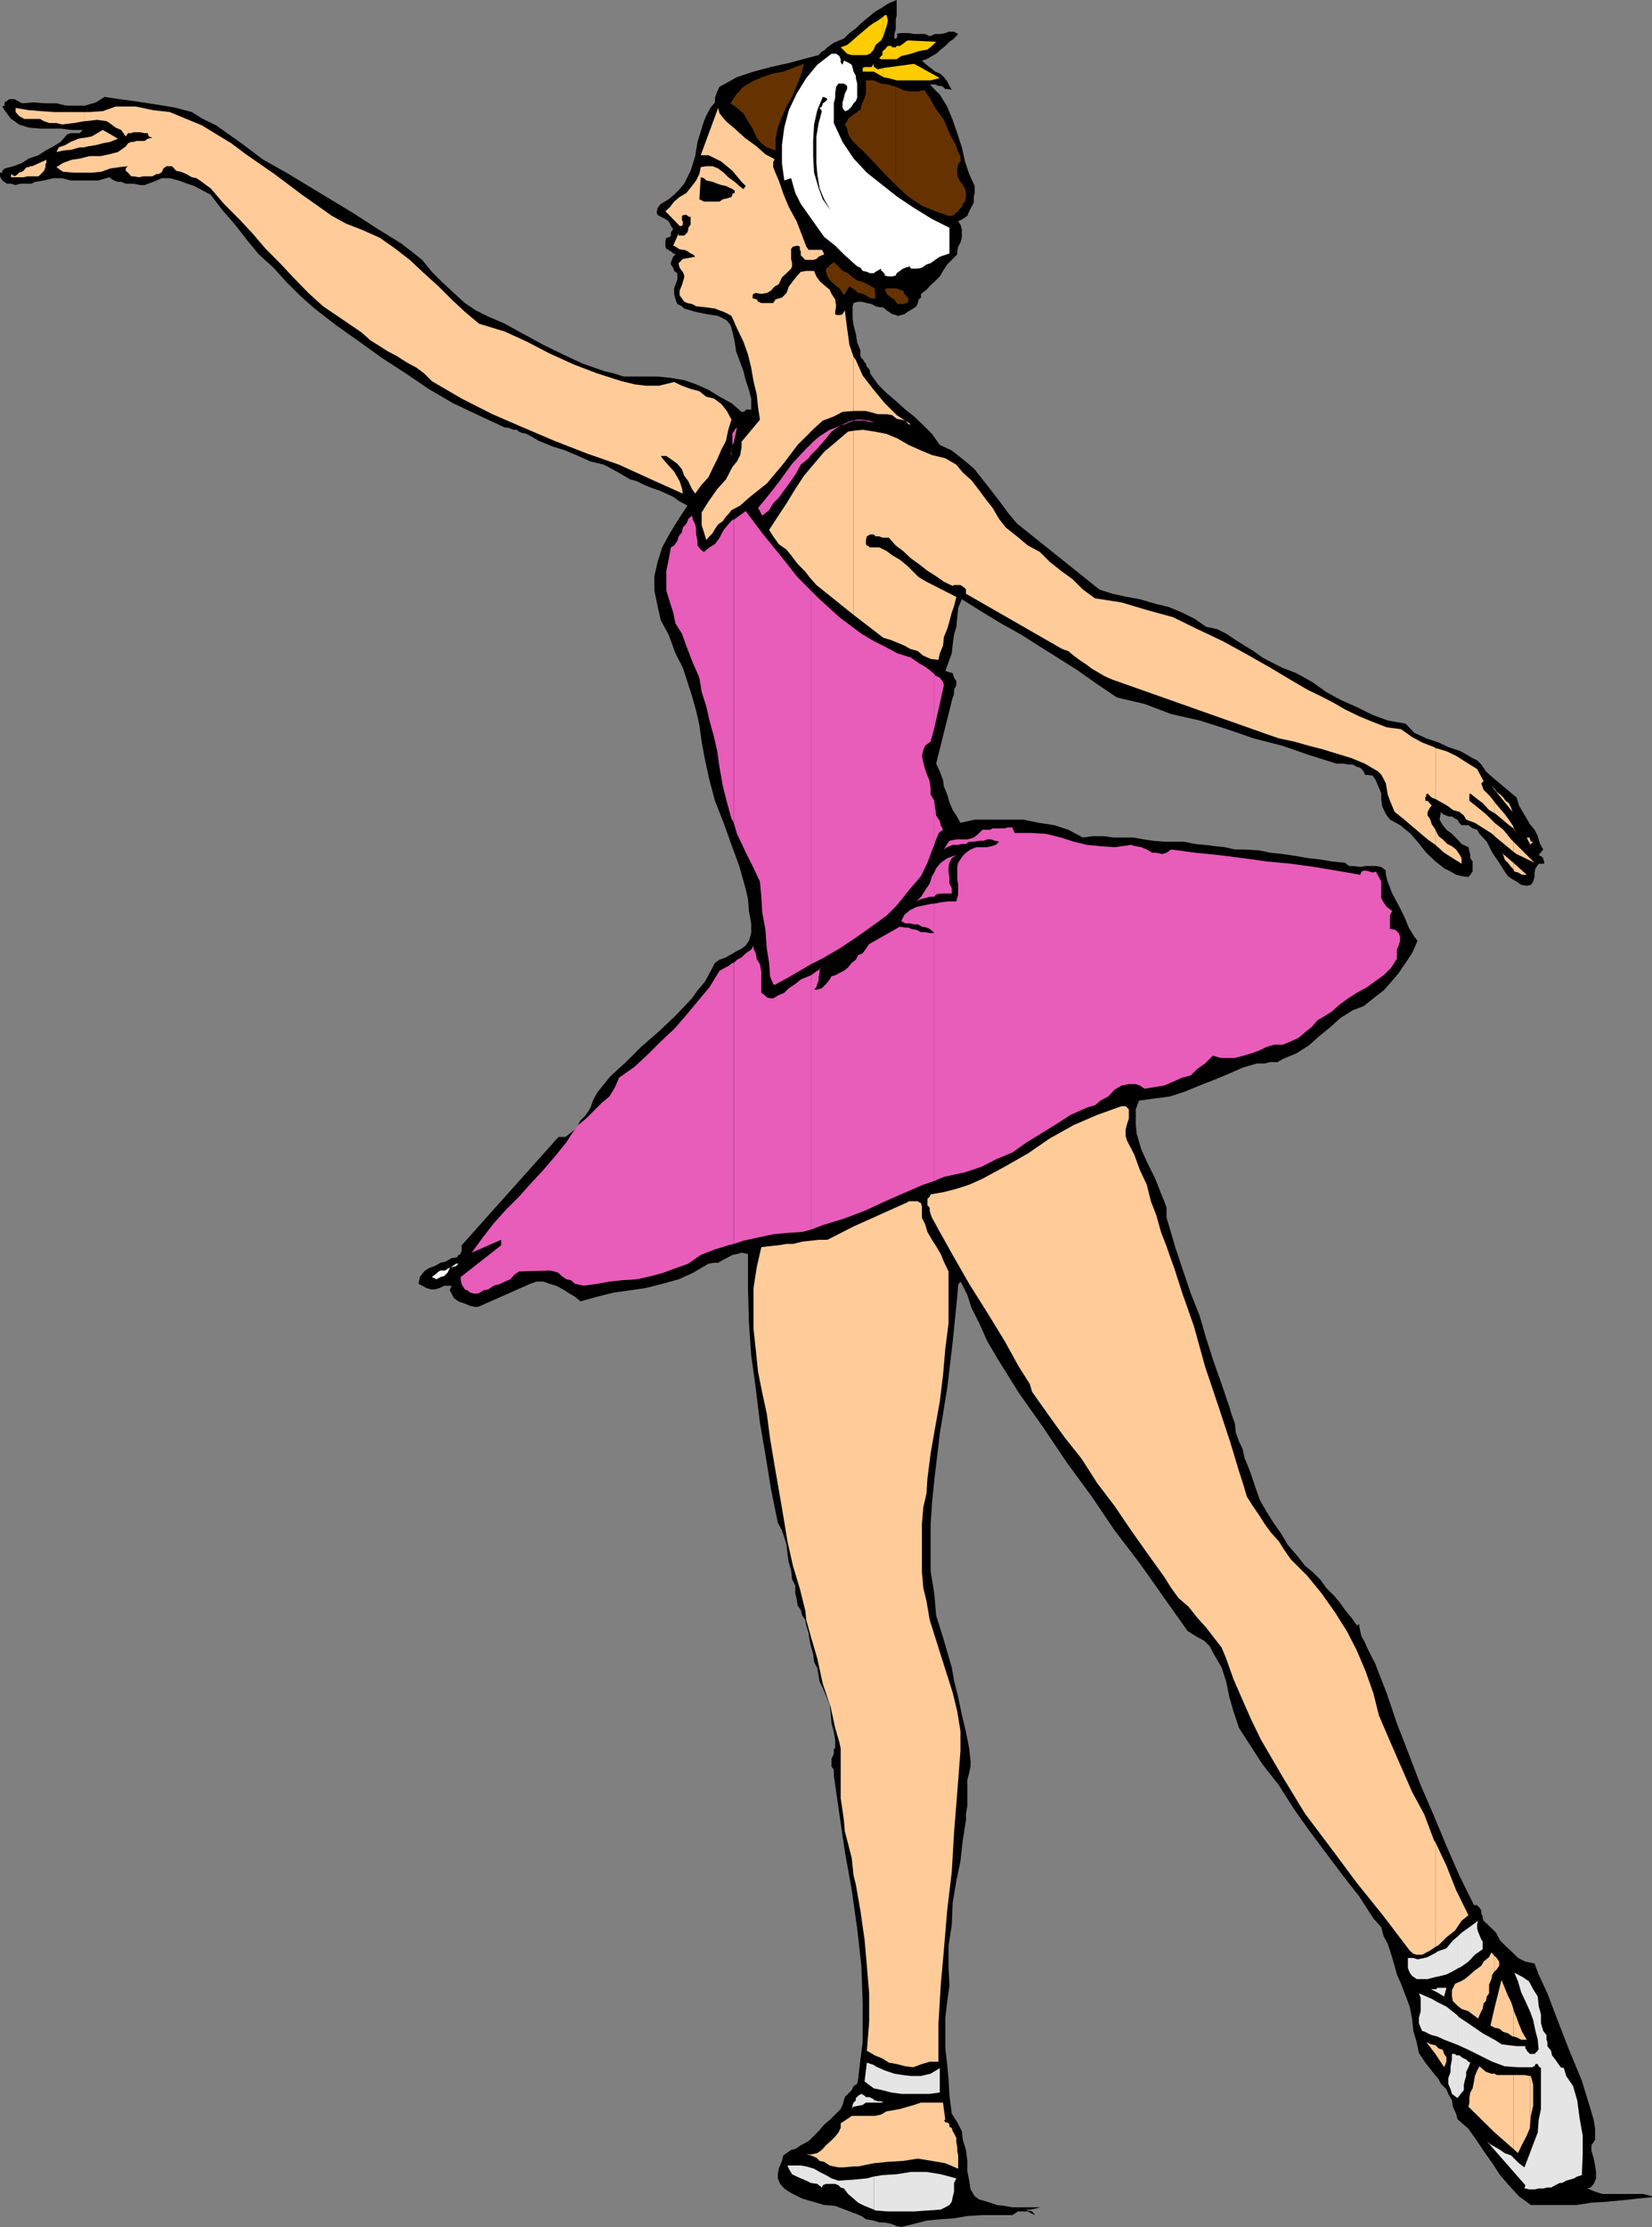
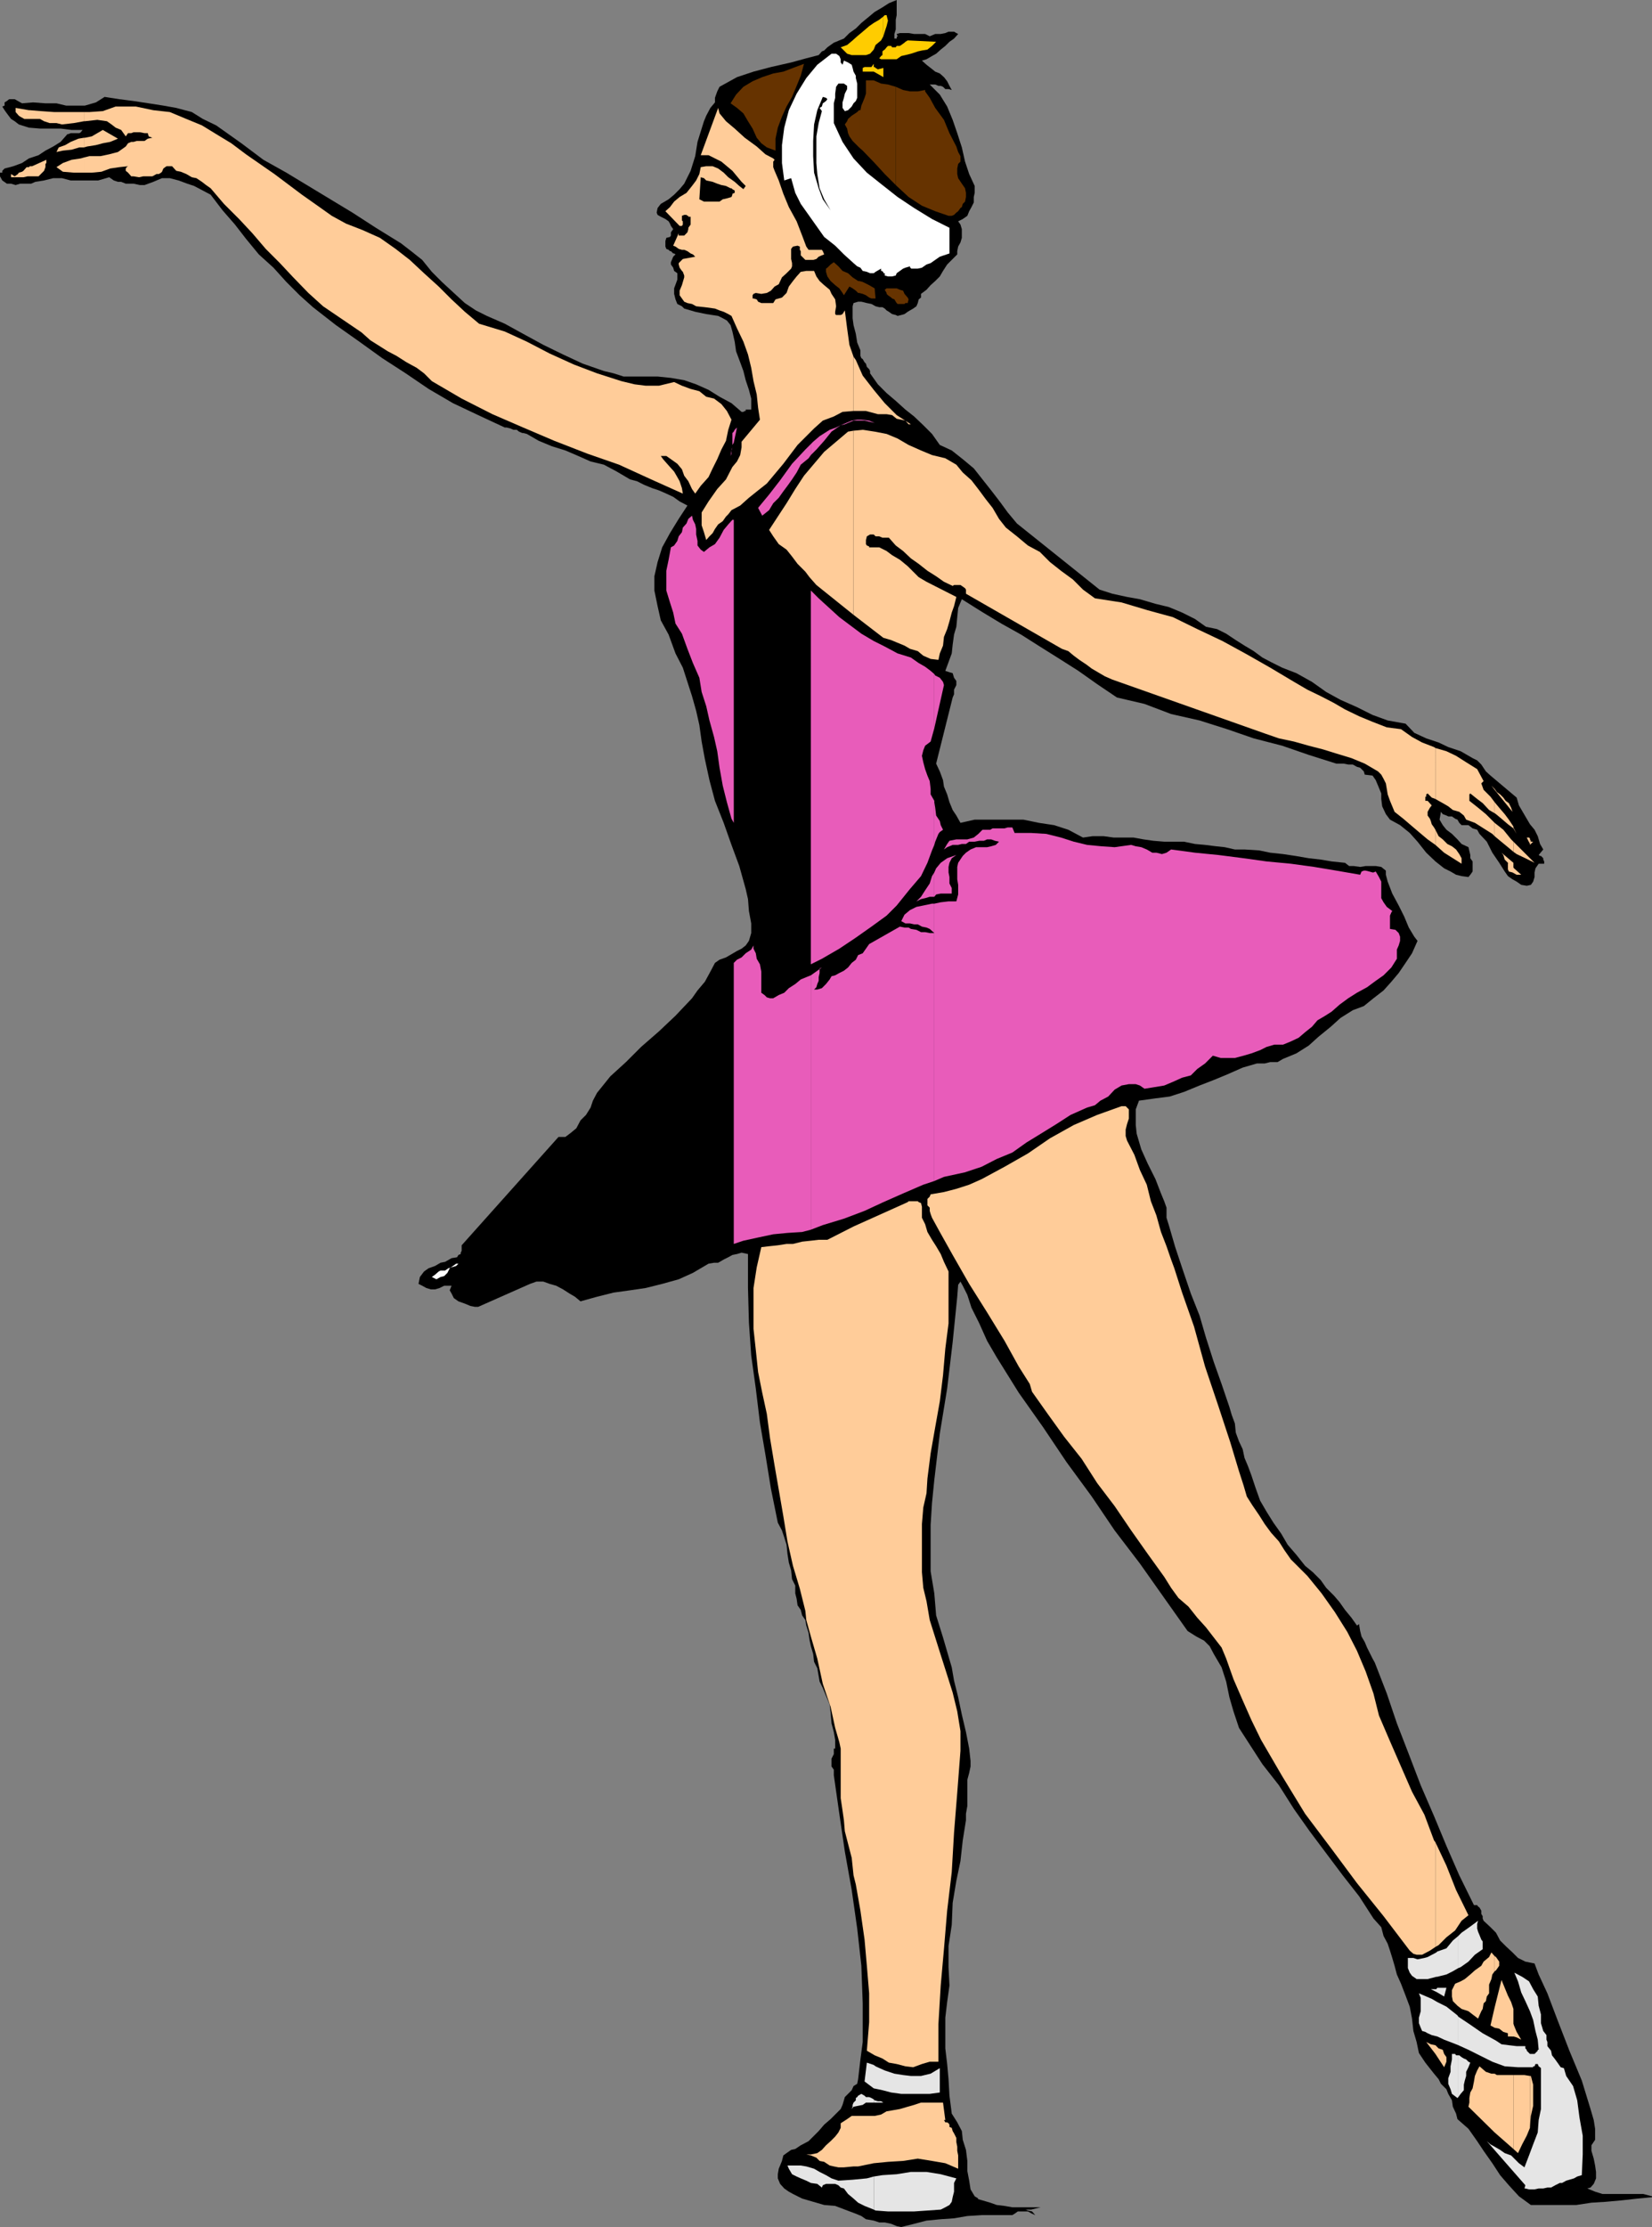
<svg xmlns="http://www.w3.org/2000/svg" width="360" height="485">
  <rect width="100%" height="100%" fill="#808080" stroke="none" />
  <path d="m267.902 306.402.5 1.7.7 1.898.199 2 .699 1.902.8 1.7.403 1.898.797 1.902.703 1.899.899 2.699 1 2.8 1.398 2.4 1.5 2.402 1.703 2.398 1.399 2.402 1.898 2.2 1.902 2.398 1.7 1.402 1.699 1.7L289 345.8l1.703 1.699 1.2 1.402 1.199 1.7 1.398 1.699 1.203 1.699.5-.3v.3l.2 1.2.3 1.202.7 1.2.5 1.199 1.199 2.398.5.903 2.601 6.699 2.2 6.5L307 382l2.602 6.8 2.898 6.7 2.703 6.5 2.797 6.402 3.203 6.5h.7l.199.297.3.203.399.7v.699l.3.5v.5l.2.5 1.5 1.398 1.199 1.203.902 1.7 1.2 1.199 1.5 1.398 1.199 1.203 1.601.797 2 .403.899 2.398 1.902 4.102 2.2 5.8 2.597 6.7 2.703 6.5 1.899 6.199.699 2.398.3 1.903V466l-.8 1.2v1.202l.5 1.7.3 1.5.2 1.398v1.402l-.2.5-.3.7-.7.8-.699.2 1.7.699 1.601.5h8.899l1.898.5v.199l-3.098.3-3.601.4-3.301.3-3.2.2-3.3.5h-9.898L331 478.3l-2.2-2.398-1.898-2.203-1.699-2.597-1.902-2.7-1.399-2.101-1.902-2.7-2.398-2.101-.301-1.2-.7-1.5-.199-1.398-.8-1.402-.399-1-1.203-1.2-.5-1-1-1.198-1.898-2.403-1.399-2.097-.5-2.403-.703-2.398-.297-2.7-.5-2.601-.902-2.398-1-2.602-.899-2-.5-1.898-.5-1.7-.5-1.601-.5-1.5-.902-1.7-.5-1.902-1.7-1.898-3.097-4.801-3.601-4.598-3.602-4.8-3.598-4.801L282 394l-3.297-5.2-3.601-4.6-3.102-4.798-2-3.101-1.2-3.602-.898-3.097-.699-3.403-1-3.097-1.703-2.903-.898-1.699-1.2-1.2-1.699-.898-1.902-1.203-5.098-7.199-5.3-7.5-5.5-7.2-5-7.398-5.5-7.5-5.102-7.601-5.301-7.5-4.797-7.7-2.101-3.601-1.7-3.8-1.699-3.4-.902-2.8-1-2-.5-.898-.5.699-.2 2.601-1 9.899-1.199 10.101-1.601 9.797-1.2 10.102-.5 5-.3 4.8V342.2l.8 4.801.399 4.8 1.5 4.802 1.402 4.8.5 1.7.5 2.898.899 3.602.8 3.8.899 3.797.703 3.602.297 2.699v1.2l-.297 1.402-.402 1.5v5.699L210.5 395v1.402l-.7 4.399-.5 4.5-.898 4.3-.8 4.801-.2 4.797-.699 4.602v4.601l.2 4-.5 3.598-.403 3.402v6.7l.402 3.398.301 3.3.2 3.602.5 3.899 1.199 1.898 1 1.903.199 1.898.699 2.2.3 2.402v2.199l.403 2.101.297 1.899.902 1.5.801.5-.5.398-.3-.398h-.2v-.301l.5.3 1.399.4 1.699.5 1.402.5 1.7.202 1.699.297h6.199l-2.098.5h-1.902.699l.5.203.902.2.7.8-.7-.3-.902-.5h-2.2l-.698.5-.5.3h-6.7l-3.101.2-2.899.5-2.902.199-3.098.3-2.699.7-2.8.699-1-.2-1.2-.5-1.402-.3h-1.2l-1.199-.398-1.699-.301-1-.7-1.203-.5-2.398-.902-2.102-.797-2.398-.203-2.399-.699-2.402-.7-2-1-.899-.5-1-.698-.902-1-.5-1.2v-.902l.203-1.2.297-.698.402-1 .301-1.2.7-.5 1-.703.898-.199 1.199-.8 1.703-.9 2.2-2.198 1.199-1.403L181 461.5l1-1 1.203-1.2.399-.898.3-1 .2-.703 1.5-1.5.398-.898.8-.5.2-1 .5-4.301.5-3.8v-8.4l-.297-8.198-.902-8.102-1.2-8.398-1.5-8.403-1.199-8.199-1.199-8.398v-1.2l-.5-.703V383l.5-1v-1.2H182v-1.898l-.297-1.703-.5-1.898-.203-2.399-.2-1.703-.8-1.898-.7-1.7-.698-1.402-.2-1.199-.3-1.7-.7-1.398-.199-1.703-.5-1.699-.3-1.398-.2-1.5-.5-1.602-.203-1.2-.7-1-.3-1.198-.7-1-.198-1.403L173.3 347v-1.7l-.7-1.398-.199-1.902-.5-1.7-.3-1.898-.2-2-.5-1.601-.5-1.5-.902-1.7-1.5-7.402-1.2-7.398-1.198-7-.899-7.399-1-7.203-.5-7.199-.203-7.5v-7.398l-1.398-.301-1 .3-1 .2-.899.5-1 .5-1.203.699h-.898l-1.2.2-3.402 2-3.098 1.402-3.601 1-3.598.898-3.402.5-3.598.5-3.601.902-3.602 1-1.2-1-1.198-.703-1.399-.898-1.5-.801-1.402-.398-1.399-.5h-1.5l-1.402.5-11.297 5h-.703l-1-.2-1.2-.5-1.398-.5-1-.703-.5-1L98 281l.402-1h-1.601l-1 .5-1 .3h-.899l-1-.3L92 280l-.797-.398.297-1.5.902-1.2 1-.703 1.399-.5L96 275l1-.2 1.402-.8 1.2-.2.3-.5.5-.198v-.301l.2-.399V271.2l21.101-23.597h1.5l1.2-.903 1.199-1 .898-1.7 1.203-1.2 1-1.6.5-1.5.899-1.7 2.898-3.598 3.402-3.101 3.301-3.301 3.899-3.398 3.601-3.403 3.598-3.797L152 215.7l1.602-1.898 1.199-2.2 1-1.902 1-.699 1.402-.5 2.399-1.398 1-.5.898-.7.703-1 .5-1.703v-2.097l-.5-2.7-.203-2.601-.5-2.2-1.398-5-1.7-4.601-1.699-4.8-1.902-4.798-1.2-4.5-1-4.601-.699-3.801-.5-3.598-.699-3.101-.902-3.2-1-3.101-1-3.098-1.598-3.101-1.5-4.102-1.703-3.097-.7-3.102-.698-3.398V125.5l.699-3.098 1-3.203 1.699-3.097 1.902-3.102 1.899-2.898-1.7-.903-1.398-1-1.5-.699-1.601-.7-1.5-.5-1.7-.698-1.601-.801-1.5-.399-2.899-1.703-2.8-1.5-2.899-.699L126 99.3l-2.797-1.198-2.902-.903L117.402 96l-2.601-1.5-.801-.2h-.2l-.698-.3-.5-.398h-.7l-.699-.301-.8-.2H110l-5.797-2.699-5.5-2.601-5.3-3.102-5-3.398L83.3 78l-5-3.598-5.098-3.601-5-3.899-2.902-2.601-2.899-2.899-2.8-3.101-3.2-2.899-2.8-3.402-2.399-3.098-2.703-3.101-2.598-3.399-1.699-.902-1.902-1-1.5-.5-1.899-.7L37 38.8h-1.7l-1.898.802-1.902.699h-1L29.102 40h-1.7l-1-.398h-.699l-.902-.301-1-.7-2.399.7h-6l-1.902-.5h-1.898l-2 .5-1.899.3-.902.399H4.402l-1 .3-1-.3H1.5l-1-.7-.5-.898v-.8h.5v-.403l.5-.5 1.902-.5 1.899-.699 1.5-1 2.101-.7 1.5-1 1.7-.898 1.601-1 1.5-1.703h.2l.5-.199H17.3l.3-.2.399-.5h-2.398l-2.399-.3h-4.5L6.3 27.8l-2.2-.698-.898-.7-.8-.5L1.5 24.7 1 24l-.5-.8.5-.2v-.7l.5-.3.5-.398h1.203l.7.398.898.5 2.402-.2 2.7.2H12.3l2.101.5H18.5l2.402-.7 1.899-1.198 3.199.5 3.102.398 3.3.5 3.2.5 2.8.5 3.399.902 2.402 1.5 2.899 1.399 5.5 3.898 4.8 3.602 5 2.8 4.801 2.899L72 43.402l4.8 2.899 5.102 3.3 5.5 3.399 2.2 1.7L92 56.601l2.102 2.597 2.199 2.203 2.601 2.399 2.399 2.2 2.402 1.602 2.399 1.199L110 70.5l4 2.2 4.402 2.402 4.301 2.097 4.297 2 4.602 1.602 2.101.5 2.2.699h7.398l2.902.3 2.899.5 2.601.9 2.7 1.202 2.398 1.5 2.601 1.399 2.2 1.898H162l.3-.199h.2v-.3h1.203v-2.4l-.5-1.898-.703-2.101-.5-2-.7-1.899-.898-2.402-.3-2.098-.5-2.203-.399-1.398-.8-1-.903-.5-1-.5-2.598-.399-2.402-.5-1-.3-1.398-.403-.5-.5-1-.5-.399-1-.3-1.199v-1.2l.699-1.898V59.5l-.7-.5-.199-.7-.5-.698v-.5l.5-1.2.5-.5-.3-.203h-.2l-.5-.5H146l-.297-.297-.5-.203-.203-.5V52.5l.203-.7.797-.198.203-.301v-.7l.5-.699-.5-.703-.203-.5-.297-.5-.703-.5-1-.5-.7-.398-.198-.5.199-1 .699-.899 1.703-1 1.2-1 1.199-1.203 1-1.199 1.398-2.8 1-3.2.5-3.098.902-2.902.5-1.598.5-1.203.899-1.699 1-1.2v-1l.5-1.398.5-1 .902-.5 2.899-1.601 3.601-1.2 3.797-1 4.402-1 3.301-.902 2.7-.699.699-.8.5-.2.699-.7.699-.5.703-.5.5-.198.7-.301 1-.399 1.199-1.203 1.398-1L187.703 5l1.7-1.398 1.199-1 1.699-1 1.402-.903 1.7-.699v3.3l-.2 1v2.102l-.3 1v1h.5v-.3l.199-.2-.2-.5.7-.203H198l1.203.203h2.399l1 .5 1.199-.5H205l1-.203.703-.297h1.2l.5.297.398.203-.899 1-1 .7L206 10l-1 .8-1 .9-.898.5-1.2.702-1 .297 1 .903.899.699 1 .8 1 .399.902.8.7.9.5 1 .5.902-.7-.2H206l-.5-.5-.5-.203h-.5l-.7-.297h-1.198l2.199 2.2 1.601 2.597 1.2 2.903 1 2.898 1 3.102.699 3.097.902 2.703 1.2 2.598V42l-.2.902v1.2l-.5 1-.5.898-.402 1-1 .7-1 .5.5.702.3 1v1.899l-.3 1-.5.898-.2 1v.703l-2.199 2.2L205.5 59l-.7 1.2-1 1-1 .902-.898 1-1.199.898v.8l-.5.4-.203.8-.297.7-.703.5-.7.402-.5.3-.698.5-.7.2-.8.199-.399-.2-.8-.199-.7-.5-.5-.3-.402-.403-.5-.297h-.7l-.8-.203-.899-.5-1-.199-1.199-.3H187l-1 .3-.2.7v2.6l.2 1.5.5 1.9.3 1.902.7 1.699V77.5l.203.5.297.2.402.702.301.297.2.703.5.5.199.399v.5l1.699 2.398 1.902 1.903 2 1.699 2.098 1.898 1.902 1.5 2 1.903 1.899 1.898 1.699 2.402 2.601 1.2 2.399 1.898 2.402 2 1.899 2.402 1.898 2.399 2 2.601 1.602 2.2 2 2.398 18 14.402 2.8.899 3.2.699 2.8.5 3.399 1 2.902.7 2.899 1.202 2.8 1.399 2.399 1.699 2.402.5 2 1 2.098 1.402 1.902 1.2 2 1.199 1.899 1.398 1.898 1 2.402 1.203 3.098 1.2 3.402 1.898 3.098 2.2 3.102 1.702 3.601 1.598 3.399 1.7 3.3 1.202 3.899.7 1.902 2 2.598 1.199 2.699.898 2.102 1 2.699.903 2.601 1.5 1 .5.899.898 1 1.5 1 .902 5.699 4.797.5 1.703.703 1.2.7 1.199 1 1.699 1 1.2.699 1.402.5 1.699.699 1.199-1 1.2.3.202h.2l.5.5v.297l.199.403v.5h-1.2l-.698 1-.2.898v1l-.3 1-.5.7-.899.202-1.203-.203-1-.699-.898-.5-1-.7-.7-1-1.199-1.898-1.5-2.203-1.203-2.398-1.598-1.7-.5-.902-1-.297-.902-.703h-1.5l-.5-.5-.398-.699-.5-.2-.7-.5h-.8l-.399-.198-.8-.301-.403-.5-.297 1.699.7 1.2.8 1 1.2.902 1.199 1.199.898 1 1.5.699.402 1.7v.702l.5.7v2.199l-.5.699-.402.5-1.5-.2-1.2-.3-1.198-.7-1.399-.698-1.902-1.5-2-1.903-1.899-2.398-1.699-1.899-2.101-1.703-2.2-1.199-.902-1.2-.797-1.698L301 174v-1.2l-.7-1.698-.5-1.2-.698-1-1.7-.203-.199-.699-.8-.8-.7-.2-.902-.5h-1l-1-.2h-1.598l-6-1.898-5.8-2-6.2-1.601-5.8-2-6-1.899-6.2-1.402-5.8-2.2-6-1.398-4.301-2.902-4.102-2.898-4.098-2.602-4.3-2.7-4.102-2.6-4.297-2.4-4.3-2.6-4.301-2.7-.801 1.902-.2 2-.199 2.098-.5 1.7-.3 2.202-.2 1.899-.699 1.898-.703 1.903.902.3.7.2.3 1 .5.699v.898l-.5 1v1l-.3.703L204 166.301l.8 1.699.7 1.902.203 1.399.7 1.699.5 1.7.699 1.702.8 1.2.899 1.597 3.101-.699H223l3.402.7 3.301.5 3.098 1 3.199 1.702 2.102-.3h2.398l2.203.3H247l2.203.399 2.098.3 2.402.2H258l2.402.5 2.2.199 2.398.3 1.902.2 2.2.5h2.101l3.2.2 2.398.5 2.8.3 2.7.402 2.902.5 2.598.297 2.402.403 2.899.3.898.7h1l1.402.199 1.2-.2h2.199l1.199.2 1 .8v.899l.402 1.5 1 2.602 1.399 2.597 1.199 2.403 1 2.398 1.203 2 .7.902-1.2 2.7-1.402 2.097-1.5 2.203-1.598 1.899-1.703 1.898-2.2 1.703-2.097 1.7-2.402.898-2.7 1.7-2.101 1.902-2.7 2.199-2.097 1.898-2.703 1.703-2.898 1.2-1.2.699h-1.601l-1.2.3h-1.699l-3.101.899-3.399 1.5-2.902 1.2-3.098 1.202-3.402 1.399-3.098 1-3.101.398-3.598.5-.703 1.903V245l.203 1.902 1 3.399 1.399 3.101 1.699 3.399 1.199 3.101.703 1.7.5 1.398v2.2l.5 1.6 1.399 4.802 1.699 5.097 1.699 5 1.902 4.801 1.399 4.8 1.699 5.302 1.703 4.8 1.7 5" />
  <path fill="#630" d="m159.203 22.5 1.2-1.898 1.597-1.7 2-1.203 2.102-.898L168.5 16l2.203-.398 2.098-.801 2.402-.899-.703 2.598-.898 2.2-1 2.402-1.2 2.097-1 2.203-.902 2.399-.5 2.398v2.602l-1.898-.7-1.2-.902-1-1.199-.902-2-1-1.598-1-1.703-1.398-1.199-1.399-1m28 41.3.797.2.703.3.7.5.5.2h.898l-.2-2.2-1.199-.698-1.402-.7-.797-.203v2.602m0-2.601H187l-1.2-.798-1-.902-1.198-.5-.899-1-1-.898-.703.5-.7.699-.3.199v.7l.3 1 .7 1 1 .902.902.699.7 1 .3.5 1.2-1.899.699.399.699.5.5.5h.203v-2.602m0-29.097.797.699 2.602 2.699 2.199 2.402 2.402 2.399V18.902l-1.703-.5-1.5-.203-1.598-.699h-1.699v2.902l-.3.899-.403 1-.297.699-.203 1h-.297v8.102" />
  <path fill="#630" d="m187.203 24-.402.402-1.2.797-.8.703-.2.5-.5.7.5.898.2 1 .3.7.7 1 1.402 1.402V24m8 41.7.2.3.199.2h1.5l.199-.2h.5l.199-.8-.2-.4-.698-.8-.301-.7-.7-.198-.699-.301h-.199v2.898m0-2.899h-2l-.402.302.402.699V64l.297.3.703.5.2.2.5.2.3.5v-2.9m0-22.5.2.2L198 42.902l2.902 1.899L203.801 46l2.902 1h.7l.5-.2.5-.5.398-.3.5-.7.3-.198.2-.7.5-.5.199-1V42l-.2-1-.698-1-.801-1.2-.2-.898V36.7l.2-1 .5-.5V34l-.5-.898-.399-1.2-1.5-2.902-1.199-2.898-1.902-2.602-1.2-2.2-1-1.398v-.3l-1.601.3h-1.7l-1.5-.3-1.597-.7v21.399" />
-   <path fill="#fc0" d="m192.5 16.8 1 .2 1.902.5h7.399l2-.5-5.598-3.098-6.703.899v2" />
  <path fill="#fc0" d="m192.5 14.8-1.2.302-.5-.301-.198-.2h-.2v-.699l-.5.7h-1.5L188 14.8v.8h2.402l1.598.9.5.3v-2m0-1.898h2.902l1-.703.899-.199 1.199-.3 1.5-.5.902-.2 1.2-.2 1-.8.898-.898-6.2-.301-.5.3-.198.2-.7.5-.3.199h-.7l-.199.3h-.8l-.2-.3h-.703l-.297.3-.402.5-.301.2v1.902m0-1.902-.2.2v.8l-.3.2-.398.5.398.202h.5V11m0-3.098.3-1 .403-1.203.297-1.199-.297-1.2h-.402l-.301.302v4.3" />
  <path fill="#fc0" d="m192.5 3.602-.898.699-1.2.699-1 .7L188 6.901l-1.2 1-1 .899-1.198 1-1.399.5 1.399 1.398 1 .301h3.101l.899-.3.8-.9.399-1 1.199-1 .5-.898v-4.3" />
  <path fill="#fff" d="m183.902 13.2.899.402.8.5.2.699.199.8.5.899v.5l.3 1.2v3.1l-.3.7-.5.5-.398.7-.801.8-.7.2-.5-.7v-1.2l.301-1 .2-.898.5-1V18.7l-.7-.5h-1.199l-.5.703-.203 1.5v.899l-.297 1.199v4.3l1.899 4.102L186 34.5l2.902 3.102 3.399 2.699 3.3 2.601 3.602 2.399 3.899 2.398 3.8 1.903v5.597l-1.199.403-.902.3-2 1.399-.899.3-1 .7-.902.199h-1.5v-.2h-.2V58l-1 .3-.5.2-1.398 1-.199.5-.8.2h-.903l-.7-.2v-.5h-.3v-.3h-.2V59h-.3v-.5l-1.2.7-.398.3h-.8l-.7-.3L188 59l-.5-.7-.7-.3-.8-.7-2.098-1.898L182 53.5l-2.398-1.898-1.7-2.403-1.699-2.398-1.703-2.399L173.3 42l-.898-3.2-1.5.5-.5-3.8v-3.898l.5-3.801 1-3.801 1.7-3.598L175.703 17l2.399-2.898 3.101-2.403h1l.7.5.3.703v.7l.399.5v.5-.5l.3-.903" />
  <path d="m179.102 24.2-.7 2.6-.5 2.9v5.8l.2 2.402.5 3.098 1 2.402L181 45.801l-1.7-2.399-.898-2.402-1-3.398-.199-3.602v-3.3l.2-3.598.699-3.102 1.199-2.898.699.199.3.3-.3.399-.398.3-.301.2-.2.7-.5.3.5.7" />
  <path fill="#fc9" d="M6.5 38.402h1.902l1-1 .2-.203.3-.797V35.7l.2-.199v-.7L7 36.2h-.5v2.202m0-2.202-.2.202h-.5l-.698.797-.301.203-.7.2-.199.3-.699.5-.8-.5v.7h2.699l.898-.2h.5V36.2m0-10.298h2.203l.899.5 1.199.399h1.5l1.199.3 2.602-.3 2.199-.399v-2h-6.5L8.902 24.2 6.5 24v1.902M6.5 24h-.2l-2.898-.5v.902l.7.797.3.203.899.5H6.5V24" />
  <path fill="#fc9" d="M18.3 37.602H20l2.102-.2L24 36.7l2-.297 1.902-.203-.3.203-.2.297v.5l.5.403.7.8h.5l1.199.2.902-.2h2l.899-.5h.5l.5-.3.199-.2.3-.703.399-.297.3-.203h1.2l.902 1 1 .203 1.2.5 1.199.7 1 .199 1.199.8.902.7 1 .699 2.899 3.402 3.3 3.297L55 50.801l2.902 3.398L61 57.301l2.902 3.101 3.301 3.399 3.2 2.898 8.398 5.703 1.902 1.7L84.5 76.5l1.902 1 2.2 1.402 2.199 1.2 1.601 1.199 1.7 1.699 6.5 3.8 6.699 3.4L114 93.101 120.8 96l7.2 2.8 6.902 2.4 7 3.202 6.899 3.098-.2-1.2-.5-1.5-.5-.898-.699-1.203-.902-1-.797-.898-.703-.801-.5-.7h1.203l1 .7 1.399 1 1 1.2.5 1.402.898 1.199.8 1.699.7 1 1.203-1.7 1.7-1.898.898-1.902 1-2 .902-2.098 1-1.902.5-2.398.7-2.2-1-1.902-1.2-1.5-1.601-1.2-1.7-.398-1.5-1.203-1.902-.5-1.898-.699-1.7-.8-3.3.8h-2.899l-2.402-.3-2.899-.7-5.3-1.7-5-1.898L119.8 77l-5-2.598L110 72.2l-5.598-1.699-3.101-2.598-2.899-2.703-2.8-2.797-3.2-2.902-3.101-2.898-3.098-2.403-3.402-2.398L79 50.1l-3.598-1.4-3.101-1.7-3.098-2.2-3.402-2.398-6-4.5-6.2-4.3-3.199-2.403-3.3-2L44 27.301l-3.398-1.399-3.602-1.5L33.402 24l-3.8-.8h-4.399l-2.8 1-2.903.202h-1.2v2h.2l2.703-.3 2.098.3 1 .7.902.699 1.2.5 1 1.398.5-.699h.699l.5-.2H30.5l1 .2h.703l.2.7.8.3-1 .2-.703.5h-1.7l-.698.202h-.5l-.7.297-.5.703-1.699 1.2-1.902.5-1.899.398H19.5l-1.2.3v3.302m0-3.302-.698.2-2 .3-1.899.7-1.402.902 1.402 1 2.399.2H18.3V34.3" />
  <path fill="#fc9" d="m18.3 32.102.7-.2 1.902-.3 1.5-.403L24 30.902l1.703-.703-3.3-1.898-1.2.699-1.203.7-1.5.3h-.2v2.102" />
  <path fill="#fc9" d="m18.3 30-1.198.2-1.7.702-1.199.7-1.402.5-.5 1 1.402-.301 1.899-.2 1.699-.5h1V30M186 471.8h1l3.402-.698 3.098-.301 3.3-.2 3.2-.5 3.102.5 2.898.5 2.8 1.2v-2.899l-.198-1v-.902l-.2-1v-.898l-.5-1-.3-.5-.2-.7-.5-.203v-.5l-.199-.297-.3-.203H206l-.297-.5H206l-.5-3.797h-4.797l-1.5.5-1.402.399-1.7.5-1.699.3-1.199.2-1.203.699-1.398.3H186v11m0-11h-.398l-1 .7-1.399.902v1l-.5 1-.703.899-1 1-1 .898-.898 1-1 .703-1.399.297h-1l1 .203 1.2.5.699.7 1 .199 1.199.8.902.2 1 .199h1.2l2.097-.2v-11m0-52.398.5 2 1 5.7.902 6.3.5 5.7.5 6v6.3l-.5 6.2 1.7 1 1.699.699 1.402.898 1.7.301 1.898.5 1.699.2 1.902-.7 1.7-.5h1.898v-8.2l.5-8.398.703-7.902.7-8.398 1-8.403.5-8.597.699-8.7.699-9.101V377l-.7-4.3-1-4.098-1.199-3.801-1.402-4.399-2.398-7.601-.7-4.102-.699-2.898-.3-3.399v-10.5l.3-3.601.7-3.102.199-3.199.699-5.5 1-5.7 1-5.6.699-5.7.5-5.8.703-5.5v-11.298l-1-2.101-.703-1.7-1-1.699-.898-1.402-1-1.7-.5-1.698-.7-1.403v-2.398l-.199-.801-.5-.2-.203-.198h-2l-.2.199-11.8 5.3v141.301m0-141.3L180.3 270h-1.898l-1.699.2-1.902.202-2 .5h-1.399l-1.902.297-1.898.203-1.7.2-1 4.398-.699 4.5v8.902l.5 4.598.5 4.8.899 4.5 1 4.602.699 5.297 1 6 .902 5.203 1 5.797.899 5.5L172.8 341l1.5 5 1.199 4.8.203 2 1 3.602 1.399 4.797 1.199 5.5 1.699 5 1 4.602.902 3.101.301 1.399v10.8l.399 2.7.3 2.101.2 2.399 1.5 5.8.398 3.801v-141.3m.001-133.2 6.5 5 1.703.5 1.2.5 1.699.7 1.199.699 1.699.5 1.203 1 1.598.699 1.699.2.3-1.4.7-1.698.203-1.903.7-1.699.5-1.7.5-1.898.5-1.402.5-2-6.5-3.3-1.7-1-1.203-1.2-1.2-1.2-1.698-1.398-1.7-1-1.199-.902-1.601-.8h-2.2v-.2l-.5-.2-.199-.3v-.898l.2-.801.699-.399h.8l.399.399h.8l.7.3h1.402l1.5 1.7 1.598 1.199 1.699 1.602 1.703 1.199 1.899 1.5L204 125.5l1.703 1.2 1.899.902.3-.2h1.399l.3.2.7.5.199.3v.899l20.902 12 1.399.5 1.199 1 1.203.898 1.5 1 1.2.903 1.699 1 1.199.699 1.601.699 33.399 11.8 2.902 1 3.297.7 3.203.902 3.098.797 2.902.903 3.297 1 2.902 1.199 2.899 1.699.699.7.5.902.5 1 .203 1.199.2 1.199.5 1.402 1 2.399 1.898 1.5 1.402 1.199 2 1.7 1.899 1.6 1.699 1.2v-3.3l-.301-.5-.5-.7-.2-.7-.198-.5-.5-.698v-.801l.5-.899.398-.5-.898-1h-.5v-.902h.199v-.5l.3-.2.899.9.8.3v-11.098l-.3-.203-2.598-1-2.199-1.199-2.402-1.7-3.098-.398-3.101-1.203-2.899-1.199-3.101-1.5-2.399-1.398-2.902-1.5-2.899-1.403L282 148.5l-5.2-3.098-5.097-2.902-5.3-2.898-5.5-2.602-5.301-2.598-5.5-1.5-5.7-1.703-5.8-.898-2.602-1.899-2.2-2.203-2.597-1.898-2.402-1.899-2.2-2.203-2.601-1.398-2.398-2-2.399-1.899-1.5-1.902-1.402-2.398-1.5-1.903-1.399-1.898-1.699-2.2-1.902-1.699-1.399-1.703L206 99.801l-2.898-.7-2.399-1L198 96.903l-2.398-1.402-2.399-1-2.601-.5-2.602-.398-2 .199v40.101" />
  <path fill="#fc9" d="m186 93.8-1.2.2-2.597 2.2-2.601 2.202-2.2 2.598-2.199 2.602-1.902 2.898-1.899 3.102-1.902 2.898-1.898 2.902.898 1.399 1.203 1.699 1.7 1.2 1.199 1.5 1.199 1.6 1.699 1.7.902 1.2 1.5 1.702 8.098 6.5V93.801m0-4.301h2.703l2.598.7h1.902l1.2.202 1 .797 1 .203.898.2.699.8h.5l-3.098-2-2.601-2.601-2.399-2.899L188 81.801l-1.5-3.399-.5-.703V89.5" />
  <path fill="#fc9" d="m186 77.7-.898-2.598-.5-3.602-.5-3.898-.5.8-.399.2h-1l-.203-.2v-.5l.203-1.203-.203-1.5-.797-1.199-.402-.898-1.2-1-1-.903-.699-1-.5-1.199h-1.699l-1.203.2-.898 1-.801 1-.899 1.202-.5 1.399-1 1-1.402.398-.5.801h-2.598l-.699-.3-.3-.5-.7-.2H164v-.7l.203-.3.5-.2 1.2.2 1.199-.2.898-.5.8-.898.903-.5.7-1.5 1-.902 1-1 .199-.5v-.7l-.2-.898V54.2l.399-.5 1-.199.5.2v.702l.199.297v.903l1 1h1.703l.7-.2.5-.5.699-.3.5-.2-.301-.703-.2-.297h-2.898l-.5-.703-.902-2.398-1.2-3.102-1.699-3.097-1.199-2.903-1-2.898-.902-2.102-.301-.797V35.2l.3-.398-.3-.301-1.7-.898-1.898-1.7L162.301 30l-2.2-2-1.898-1.598-1.402-1.703-.301-1.199-3.797 10.3h1.7l1.398.7 1.402.7 2.399 2 1 1.202 1 1.2.898.898-.5.7-.898-.7-1-.898-1.399-1-1-1-1.203-.903-1.2-.5h-1.398l-1.199.203-.3 1.5-.7 1.399-.902 1.199-1.2 1.5-1.5.902-1.199 1-.902 1.2-1 .898 3.102 3.2h.5l.199-.298V48.2l-.2-.199v-1l.5-.2h.5l.2.2H150v.2h.5v1.702l-.5.7v.3l-.2.7-.698.699h-1.2v-.5l-1.199 2.699.5.2.7.5.699.202h.5l.699.297.699.5.5.203.5.5-2.7.5-.898.899v.3l.2.7.5.699.199.2.3.8v.402l-.5 1.7-.5 1.199v1l1 1.398.7.301 1 .2.902.5 1.899.202 2.199.297 1 .403.902.3 1 .5.7.399 1.199 2.699L162 74.402l1 2.797.703 2.903.5 2.898.7 2.902.3 2.899.399 2.601-4 4.797v1.203l-.301 1.7-.7 1.398-1 1.2-1.398 2.702-1.902 2.098-1.899 2.7-1.5 2.402v2.8l.5 1.5.5 1.7.7-.801.699-.7.5-.902.699-1 1-.699.703-1 .5-.5.7-.898 1.898-1 1.902-1.7 2-1.601 1.899-1.5 3.601-4.301 3.098-4.098 3.601-3.601 1.899-1.7 2.402-.902 1.899-1L186 89.5V77.7m126.8 369.6 1.903 2.9.5-1.2v-1l-.5-.7-.3-.898-.903-.3-.7-.7v1.899m0-1.899-1-.203-1-.5 2 2.602v-1.899m0-21.402.7-.398 1.703-1.7 1.899-1.5 1.398-2.101 1.5-1.2-2.7-5.5-2.097-5.3-2.402-5.102V424" />
  <path fill="#fc9" d="m312.8 401.2-.3-.4-2.098-5.6-2.699-5-2.402-5.5-2.399-5.5-2.402-5.598-1.2-4.801-1.698-4.801-1.899-4.5-2.101-4.098-2.7-4.3L288 347l-3.098-3.8-3.601-3.598-1.399-2-1.199-1.903-1.703-1.898-1.398-1.899-1.2-1.902-1.5-2.2-1.199-1.898L271 323.5l-1-3.098-1.898-6.3-2.602-7.903-2.898-8.597-2.399-8.7-2.601-7.402-1.7-5.3-.699-1.9-1-2.898-1.203-3.101-1-3.602-1.2-3.097-.898-3.602-1.5-3.2-1.199-3.3-1.601-3.098-.301-1V246l.3-1.2.399-1.198v-2l-.7-.7h-.898l-5.3 1.899L234 245l-5.2 2.902-4.8 3.297-5.098 2.903-5 2.699-2.699 1.199-2.8.902-2.7.7-2.902.5-.2.5-.5.5v1.398l.5.5v.7l.2.702.3.797 1.7 3.102 2.8 5 3.602 6.3 3.899 6.2 3.8 6.199 3.098 5.602 2.402 3.8.5 1.7 3.399 4.8 3.601 5 3.801 4.797 3.399 5.301 3.8 5 3.598 5.3 3.602 5.102 3.601 5 1.5 2.399 1.598 2.199 2.199 1.902 1.902 2.399 1.899 2.101 1.699 2.2 1.703 2.199 1 2.398 1.598 4.5 2 4.602 1.902 4.3 2.098 4.301 4.601 7.899 5 8.199 5.801 7.7 5.5 7.402 5.797 7.199 5.703 7.5.797.699.703.2h1.2l1.699-.9 1.199-.8v-22.8M312.8 184l1.903 1.7 1.899 1.202 1.898 1.2v-1.2L318 186l-.7-1-.898-.7-1-.5-1-1-.902-.698-.7-1.403V184m0-10 .7.402.902.5 1.2.7 1 .8 1.398.399 1 .8.5.899 1.902.7 1.899 1.202 1.902 1.2.5.5v-2.903l-1.902-1.898-1.7-1.399-1.898-1.5V173l.2-.2 1.5 1.2 1.199.902 1.398 1.5 1.203.7v-2.403l-.902-1.199-1.5-1.5-.5-1.398.5-.5-1.399-2.602-2.402-1.5-2.2-1.398-2.097-1-2.402-.7V174m12.902 290.402 4.098 3.598v-16.098h-3.598l-.5-.3v12.8m0-12.8H325l-1.2-.403-1.398-1.199-.5.902-.5 1.2-.199 1.199-.3 1.5-.5.898-.2 1.203v1l-.203.899 5.703 5.601v-12.8m0-10 1 .199.899.699 1 .3 1 .7h.199v-6l-.5-1.5-.7-1.398-.699-1.7-.699-1.703-1.5 6v4.403m0-4.402-.902 3.902.902.5zm0-7.9.297-.198.703-1v-.903l-.703-1-.297-.199v3.3" />
-   <path fill="#fc9" d="m325.703 426-.703-.8-.5 1-1.2 1-.5.902-1.398 1-1 .898-1.199 1-.902.5-1.2.5-.699 1.402v1.399l.2 1 1 1 .898.699 1.5.5.902.7 1.2.902.3-.7.399-.902.3-.5.2-1.2.5-.5.199-1 .5-.698v-1.903L325 431l.203-1 .5-.7V426m0-243.898 1.2 1 1.699 1.398 1.199 1v-2.2l-.5-.5-1.7-2.1-1.898-1.5v2.902m0-5 .297.199 1.203 1 1.399 1.199 1.199.902V180l-1-1.5-.899-1.2-1.199-1.398-1-1.203v2.403m0-5.102 3.899 4.8-.301-.898-.5-1-.7-.5-.5-.703-.699-.699-.699-.5-.5-.7v.2m0-.2-.703-.698.703.898v-.2M329.8 468l1 .902.903-1.902 1-1.898.7-1.7v-11.3l-1.2-.2h-2.402V468m-.001-24.5.7.2 1 .5h1.203l-1-1.7-.703-1.7-.5-1.398-.7-1.703v-.199 6m0-254.2.2.5.8.2.903.5h1l-2.902-2.598v1.399" />
+   <path fill="#fc9" d="m325.703 426-.703-.8-.5 1-1.2 1-.5.902-1.398 1-1 .898-1.199 1-.902.5-1.2.5-.699 1.402v1.399l.2 1 1 1 .898.699 1.5.5.902.7 1.2.902.3-.7.399-.902.3-.5.2-1.2.5-.5.199-1 .5-.698v-1.903L325 431l.203-1 .5-.7V426m0-243.898 1.2 1 1.699 1.398 1.199 1v-2.2l-.5-.5-1.7-2.1-1.898-1.5v2.902m0-5 .297.199 1.203 1 1.399 1.199 1.199.902V180l-1-1.5-.899-1.2-1.199-1.398-1-1.203v2.403m0-5.102 3.899 4.8-.301-.898-.5-1-.7-.5-.5-.703-.699-.699-.699-.5-.5-.7v.2m0-.2-.703-.698.703.898v-.2M329.8 468l1 .902.903-1.902 1-1.898.7-1.7v-11.3l-1.2-.2h-2.402V468m-.001-24.5.7.2 1 .5l-1-1.7-.703-1.7-.5-1.398-.7-1.703v-.199 6m0-254.2.2.5.8.2.903.5h1l-2.902-2.598v1.399" />
  <path fill="#fc9" d="m329.8 187.902-2.597-2.203.399.5.3 1 .7.703.699.899.5.5v-1.399m-.001-2.402.7.5 1.902.902 1 .5v-.5l-.699-.703-1.902-1.898-1-1v2.199m-.001-5.098.7 1.2-.7-1.403V180v.402m3.602 283v-.203l.2-2.398.5-2.2V454l-.5-1.898h-.2v11.3m0-276 1 .5-1-1zm0-3.602v.2l.7-.7h-.5v-.198l-.2-.301v-.2 1.2" />
  <path fill="#fc9" d="m333.402 182.602-.199-.2h-.5l.7 1.399v-1.2" />
  <path d="m159.402 42.902-1 .297-.902.203-.7.5h-3.398l-1-.5.301-4.8.7.199.5.5 1.398.3 1 .399.902.3 1 .2 1 .5h.2l.199.2.5.3v.5l-.5.2v.202l-.2.5" />
  <path fill="#e85cba" d="M159.902 270.902 162 270.2l3.203-.699 3.297-.7 3.102-.3 3.199-.2 1.902-.5v-55.398l-1 .399-1.203.5-1.2 1-1.398.898-1 1-1.199.5-1.203.703h-.7l-.698-.203-.5-.5-.7-.5v-4.597l-.3-1.602-.7-1.2-.199-1.198-.5-1v-.7l-.5.899-1.203.8-.898.899-1 .5-.7.7v61.202" />
-   <path fill="#e85cba" d="M159.902 209.7h-.3l-.899.702-1 .5-.902.5-2.2 3.598-2.601 3.102-2.398 2.898-2.7 3.102L144 226.8l-2.797 2.8-2.902 2.7-3.399 2.398L134 236.8l-1.2 2-1.698 1.398-1.7 1.703-1.699 1.7L126 245l-1.398 1.902-1.2 1.899-2.601 3.199-2.399 2.8-2.699 2.9-2.601 2.902-2.899 2.898-2.601 2.902-2.399 3.098-2.402 3.3 6.402-2.8v1.2l-8.8 6.902v.699l.199.8.199.399.5.8.5.2.699.5.703.2h1l1.2-.7 1-.2 1.199-.8 1.398-.398 1-.5 1.203-.5.899-1 1-.7 6.699-.203 1 .203.902.297.7.703 1 .7 1 .199.898.8 1 .2.902.199 2.899-.398 2.699-.5 2.8-.301 3.2-.2 3.101-.699 2.598-.703 2.703-1 2.797-1 2.703-1.898 3.098-1.2 2.902-.902 1.2-.297V209.7m-.001-30.5.7 2.402 1.699 3.597 1.699 3.403 1.602 3.398.3 3.3.2 3.4.699 3.8.3 4.102.5 3.097.2 2.903.699 1.699.3.199 3.102-1.7 3.598-2.1 1.203-.7v-81.398l-2.902-2.903-3.801-4.797-3.898-4.8-3.602-4.801-1.398 1-1.2.898v66" />
  <path fill="#e85cba" d="M159.902 113.2h-.3l-.899 1-1 1.202-.902 1.7-1 1.398-1.2.7-1.199 1-.699-.5-.703-.9v-1l-.297-1.398V115.2l-.203-1-.5-1-.2-.898-.8.699-.398 1-.801.902-.2 1-.699.899-.3 1-.7 1-.699.398-.5 2.703-.5 2.399v4.3L146 131.2l.703 2.203.5 2.399 1.399 2.199 1.199 3.3 1.199 3.102 1.402 3.2.5 3.097 1 3.102.7 3.101 1 3.598.699 3.102.5 3.597.699 3.903.902 3.597 1 3.602.5.898v-66m0-16.798.7-3.3-.5.5-.2.398v2.402m0-2.402-.3.3v2.602l.3-.5V94m16.801 173.8 2.598-1 4.601-1.398 4.5-1.703 4.098-1.898 4.3-1.899 4.403-1.902 2.399-.8v-60.4h-.5l-1.899.4-1.5.3-1.402.7-1.2 1-.699 1.402.899.5h1l.902.199H200l.902.5 1 .199.7.3 1 .9h-1l-1-.2h-.899l-1-.5-1.203-.2-.5-.3h-.898l-1-.2-6.7 3.802-.699 1-.703 1-1 .398-.5 1-.898.7-.801 1-.899.702-1 .5-.902.5-.797.2-.402.699-.801 1-.898.898-1 .301h-.7l.5-.5.2-.7.3-.698v-.801l.2-.899v-1l.5-.203-2.399 1.703v55.399m0-57.801 2.399-1.2 3.8-2.198 3.598-2.403 3.402-2.398 3.301-2.399 2.2-2.203 2.898-3.597 2.402-2.801 1.399-2.899 1-2.703.5-1.199v-9.598L202.8 173v-1.2l-.2-1.698-.5-1.2-.5-1.402-.398-1.5-.3-1.398.3-1.2.399-1 1.199-.902.8-2.898V146.8l-.8-.7-1.2-.902-1.398-.797-1-.703-.703-.5-2.898-.898-2.801-1.5-2.399-1.2-2.699-1.601-4.8-3.598-4.5-4.101-1.7-1.7V210m.001-110.898 1.2-1.2L179.601 96l1.601-2 2-1.398-1 .5-1.402.5L178.6 95l-1.398 1.2-.5.5v2.402" />
  <path fill="#e85cba" d="m176.703 96.7-1.203 1.202-2.898 3.098-2.602 3.602-2.398 3.097-2.399 2.903.899 1.699 1.5-1.2.898-1.5 1.203-1.199 1-1.402.899-1.2 1-1.398 1-1.5.898-1.703 1.703-1.398.5-.7V96.7m26.899 160.5 2.101-.9 4.598-1 3.601-1.198 3.301-1.7 3.399-1.402 3.101-2.2 3.098-1.898 3.402-2.101 3.098-2 3.601-1.602 1.7-.5 1.199-1 1.699-.898 1.402-1.5 1.5-.899 1.598-.3h1.5l.902.3 1 .7 1.899-.301 2.402-.399 1.899-.8 2-.903 1.898-.5 1.402-1.398 1.7-1.2 1.699-1.699 1.699.5h3.102l1.898-.5 1.703-.5 1.899-.703L276 228l1.703-.5h1.899l1.699-.7L283 226l1.402-1.2 1.5-1.198 1.2-1.403 1.699-1 1.402-.898 1.7-1.5 1.898-1.399 1.902-1.203 2.2-1.199 1.898-1.398 1.699-1.2 1.703-1.703 1.2-1.898v-2l.398-.899.3-1V204l-.3-.8-.7-.7-1.199-.2v-2.898l.301-.703.2-.297-1.2-.902-.703-1-.5-.898V192l-.5-1-.7-1.2-.5.2h-.198l-.7-.2-.8-.198h-.399l-.5.199-.3.699-5.2-.898-4.8-.801-5.102-.7-5.301-.5-5-.699-5.5-.703-5.098-.5-5.199-.699-1 .7-1 .3-1.203-.3h-.898l-1.2-.7-1.199-.5-1.203-.2-1-.3-3.598.5-2.902-.2-3.098-.3-2.902-.7-2.797-.898-3.203-.8-3.297-.2h-3.601l-.5-1.203h-1l-.7.203h-2.601l-.5.297h-1.7l-.898.903-1 .8-1.402.399h-2.399l-1.5.3-.5.7-.699 1.199.7-.5.5-.2.699-.3h1.199l.8-.2h.899l.703-.5h1.2l1-.198h1l.699-.301H216l.8.3.903.2L217 184l-1 .3-.898.2h-2.399l-1.203.5-1 .7-.7.702-1 1.5-.198.899v2.699l.199 1.2v2.1l-.399 1.5h-1.699l-1.703.2-1.398.3v60.4" />
  <path fill="#e85cba" d="m203.602 195.3.398-.5 1-.198h2.402v-1.2l-.5-1V191l-.199-1v-1.2l.2-.898.5-1 1-.703-2 .703-1.403 1-1 1.2-.398.898v5.3" />
  <path fill="#e85cba" d="m203.602 190-.5.8-.5 1.602-1 1.5-.899 1.399-1 1 1-.5.899-.2 1-.3h1V190m0-6 .199-.7.699-1.698.3-.403.7-.5-.5-1-.2-.898-.8-1.2-.2-1.699-.198-1.203V184m0-25.398 2.101-9.403-.203-.699-.7-.898-1-.5-.198-.301v11.8m-20.399-65.999.899-.2 1.898-.8h2.402l2.2.5-1.2-.5-1.699-.2h-.902l-1.2.2-2.398 1m-23.601 4.8-.2.5v.2zm-.2.7-.199 1.199.2-.5zm0 0" />
  <path fill="#fff" d="m94.102 278.102.699-.5.8-.7.399-.203h1l.703-.5.7-.199 1-.3.5-.5h-.5l-.7.5-.703.5-.5 1-.7.702-.8.2-.898.5-1-.5" />
  <path fill="#e5e5e5" d="m190.402 481.2.399.202 2.699.2h5.703l2.899-.2L205 481.2l1-.5.902-.5.5-.699.2-1 .3-1.2v-1.898l.5-1L205 473.5l-3.098-.5H198.5l-3.098.5-3.101.2-1.899.3v7.2" />
  <path fill="#e5e5e5" d="m190.402 474-1.5.402-3.101.297-3.098.203-1.5-.5L180 473.7l-1.398-.699-1.2-.7-1.699-.5-1.203-.198h-2.898l.3.699.7 1.199 1 .5.898.402 1.203.5 1 .5 1.399.2 1 .8.199-.5.699-.3h2l.703.3.5.5.7.2.898 1.199 1.199 1 1 .898 1.402.703 2 .797V474m0-16.098h2.098l-.5-.3h-.7l-.698-.2-.2-.203v.703" />
  <path fill="#e5e5e5" d="m190.402 457.2-.5-.298-.5-.203h-.699l-.3-.297-.7-.402-.703.402-.2.297-.3.203v.5l-.5.5-.2.5v.399l-.198.5.398-.5 2-.399.703-.5h1.7v-.703m-.001-2.399 1.899.4 1.902.5 2.2.3h6.199l2.199-.3v-5.298l-2 1.2-2.098.5H198.5l-1.7-.2-1.898-.3-2.101-.7-2-.902-.399-.3v5.1m0-5.1-1.5-.5-.5 4.1 2 1.5v-5.1m122.801-6.2 1.5.7 2.598 1 .5.202V439.2l-.2-.297-2.398-1.902-2-1v7.5m0-7.501-1.203-.7-2.797-1.198.399 1V438l-.399 1.402v1.2l.399 1 .3.699.7.199.5.3.898.4 1.203.3V436m0-2.098 1.5.899.5-1.899h-2v1m0-1-.203.297h-1.2l1.403.703v-1m0-2.402 2-.5 1.399-.7 1.199-.698v-7l-1.2 1-1.398 1.699-2 .699v5.5m0-5.5-.203.2-1.898 1-.7.202-1.5.297-.902-.297h-1.2v2.2l.2.5.203.5.5.699.297.199.703.5h2.399l1.898-.5h.203V425m4.597 31.7.5-.7.7-.8V454l.203-.898.297-1v-.903l.5-1 .402-1L320 449l-.5-.5-.5-.2-.5-.3-.5-.398h-.2v9.097" />
  <path fill="#e5e5e5" d="M317.8 447.602h-.5l-.198-.301h-.7v1.199l-.3 1.5v1.2l-.5 1.402v1.199l.5 1.199.3 1 1.2.902.199-.203v-9.097m-.001-2.2 2.2 1 2.402 1.2 2.801 1.398 2.7 1 2.898.2h3.3v-.2h.301l.2-.5h.5l.199.5.3.2.2.202v8.899l-.5 2.398-.2 2.703-1 2.598-.898 2.402-1 2.598-1.203-.898-1.7-1.7-1.398-.5-1-.703-1.199-.699-.902-.5-.801-.7 8.402 9.602-.199.7h.2l.8.199h1.2l.898-.2h1l.902-.199H338l.902-.5 1-.5h.5l.899-.5.699-.203 1-.297.703-.402 1-.3.2-4.5v-4.098l-.7-3.903-.5-3.797-.902-3.101-1.5-2.2-.5-1.699-.7-.203-.699-1-.5-.699-.699-.898-.203-1-.797-1v-.903l-.203-.5v-1l-.7-.898-.5-1.7V438.7l-.5-1.898-.198-2-1-1.602-.899-1.699-1.5-1-1.703-.898.8 1.898.7 2.402.902 1.899 1 2.199.7 1.902.5 2.399.5 1.898.199 2.203h-.2v.2l-.699.699h-1l-.699-.7v-.199l-.3-.3v-.5H330.5l-1.7-.2-1.597-.203-1.203-.797-2.898-1.601-2.899-2-2.402-1.602v6.203m-.001-16.801.5-.2 1.7-1.203 1.402-1.5 1.7-1.199v-1.7l-.301-.398-.399-1-.3-.703-.2-.699v-1l.2-.7-1.899 1.4-1.703 1.202-.7.7v7" />
</svg>